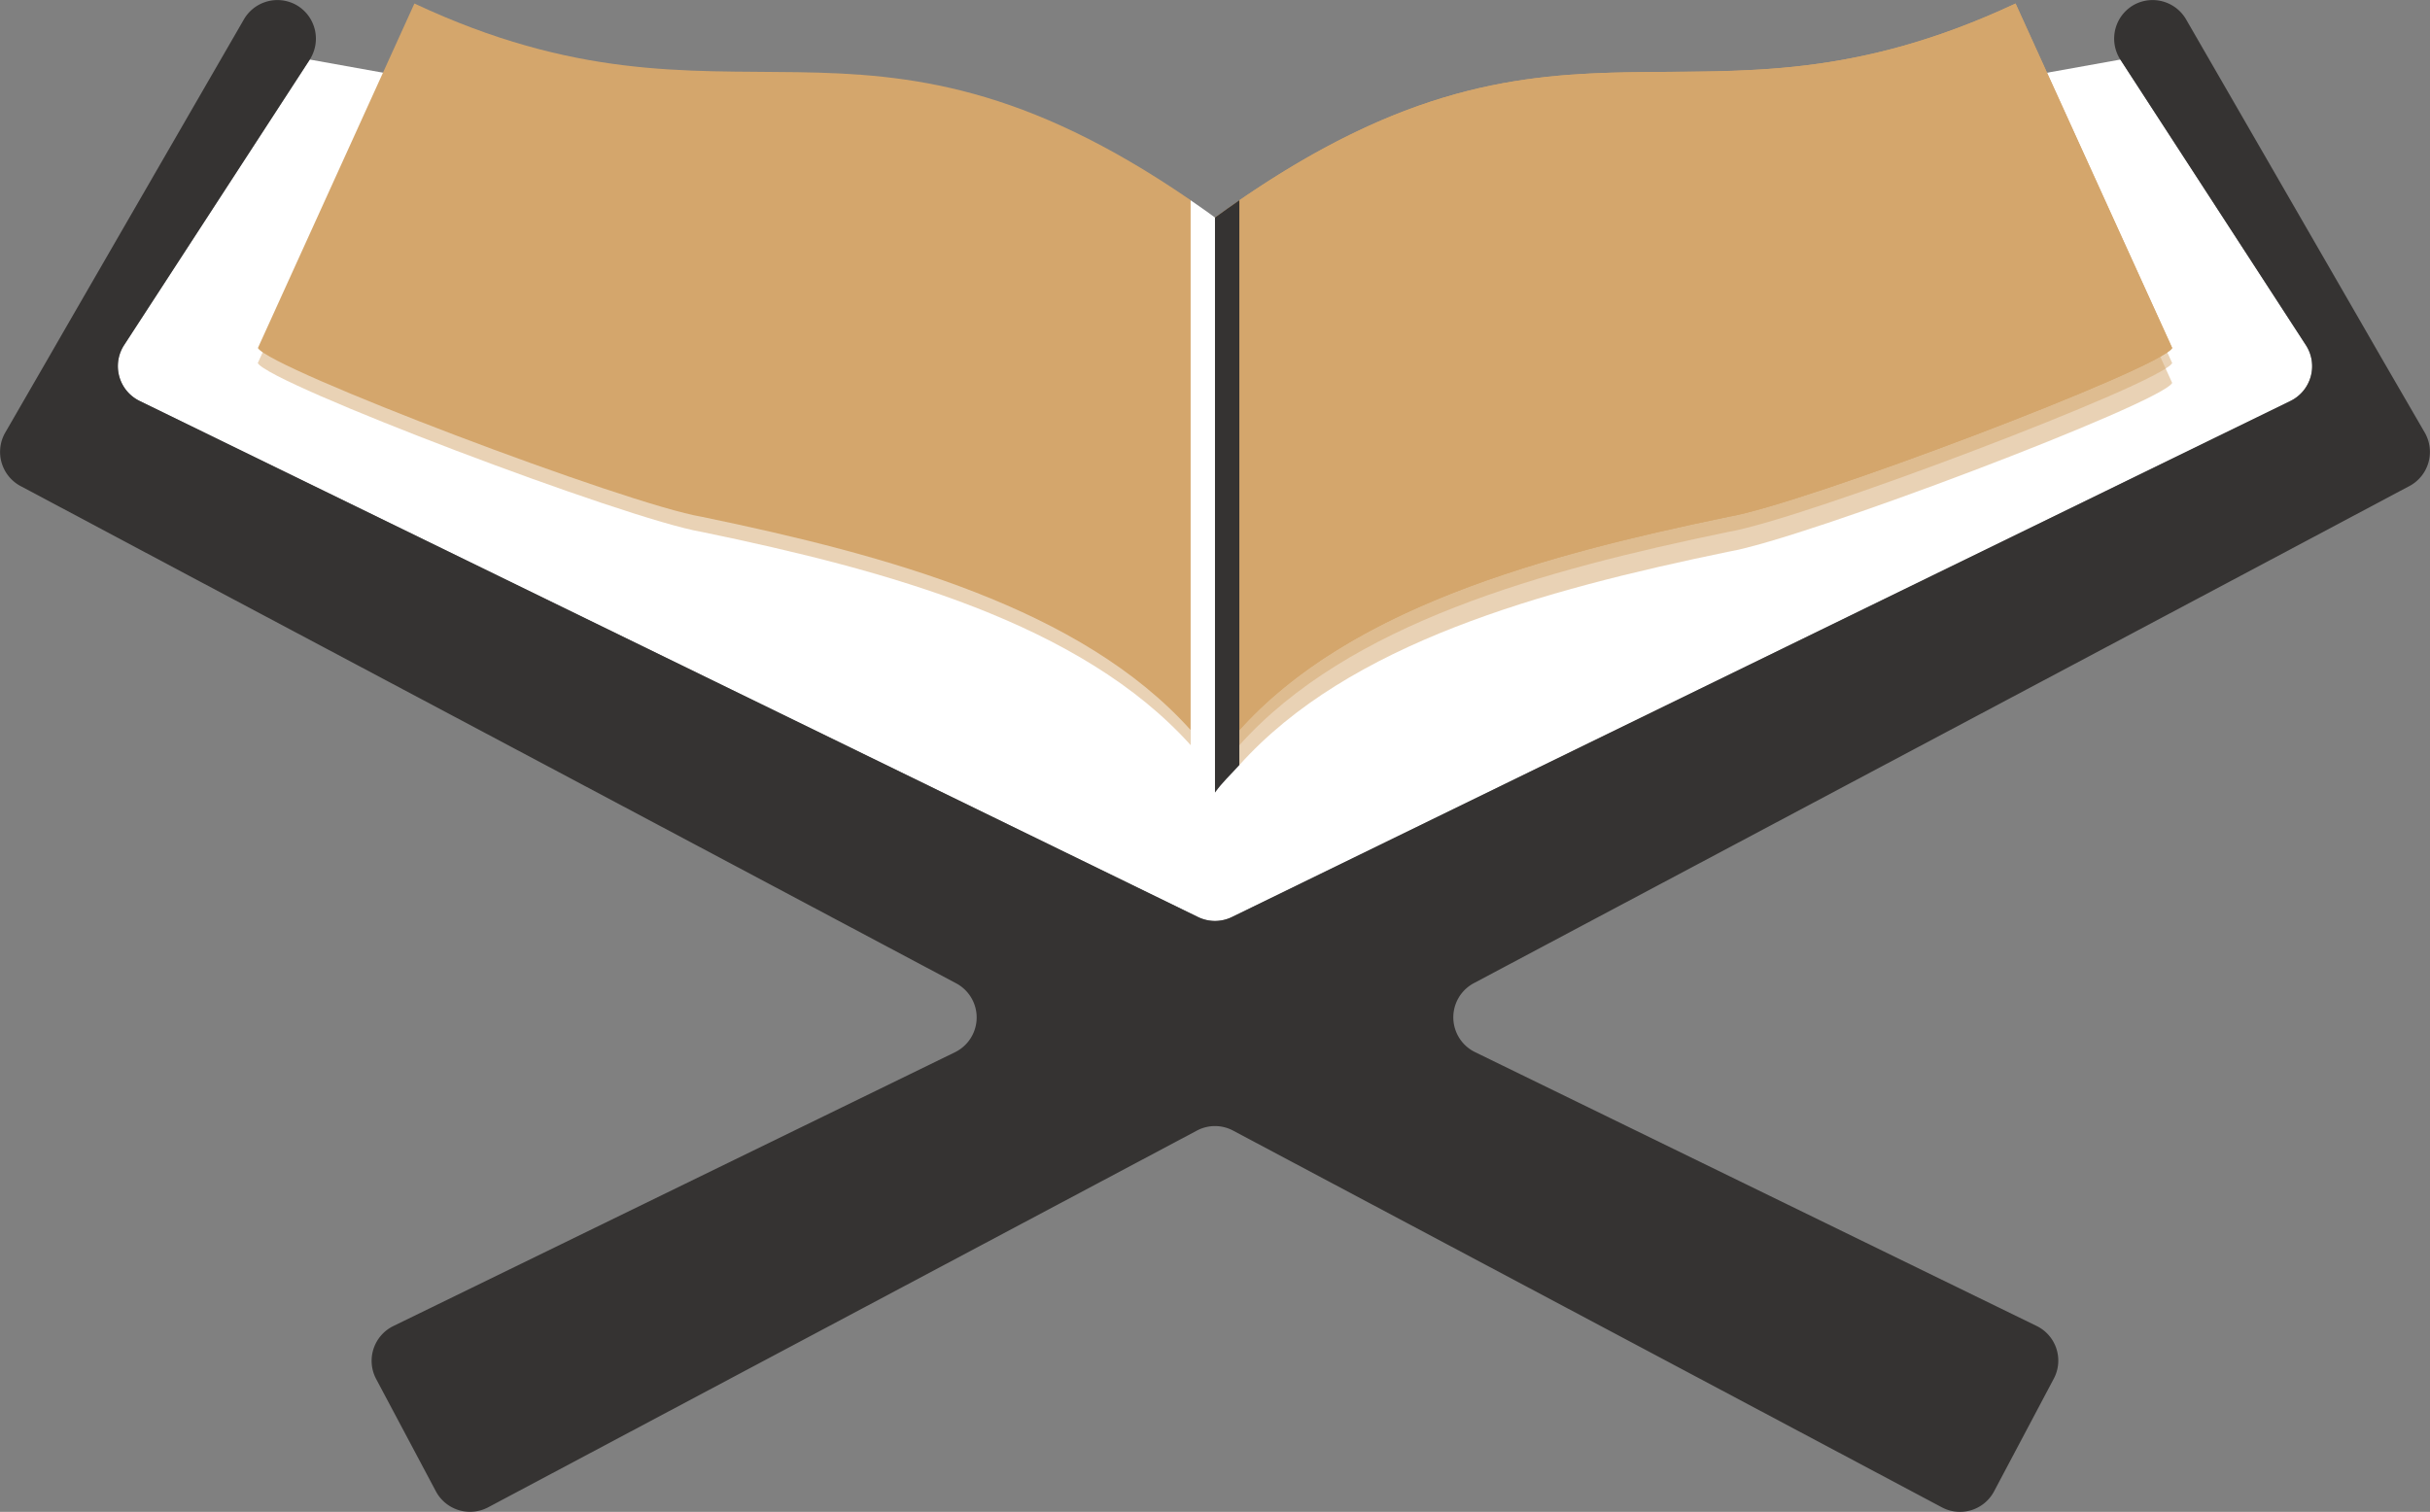
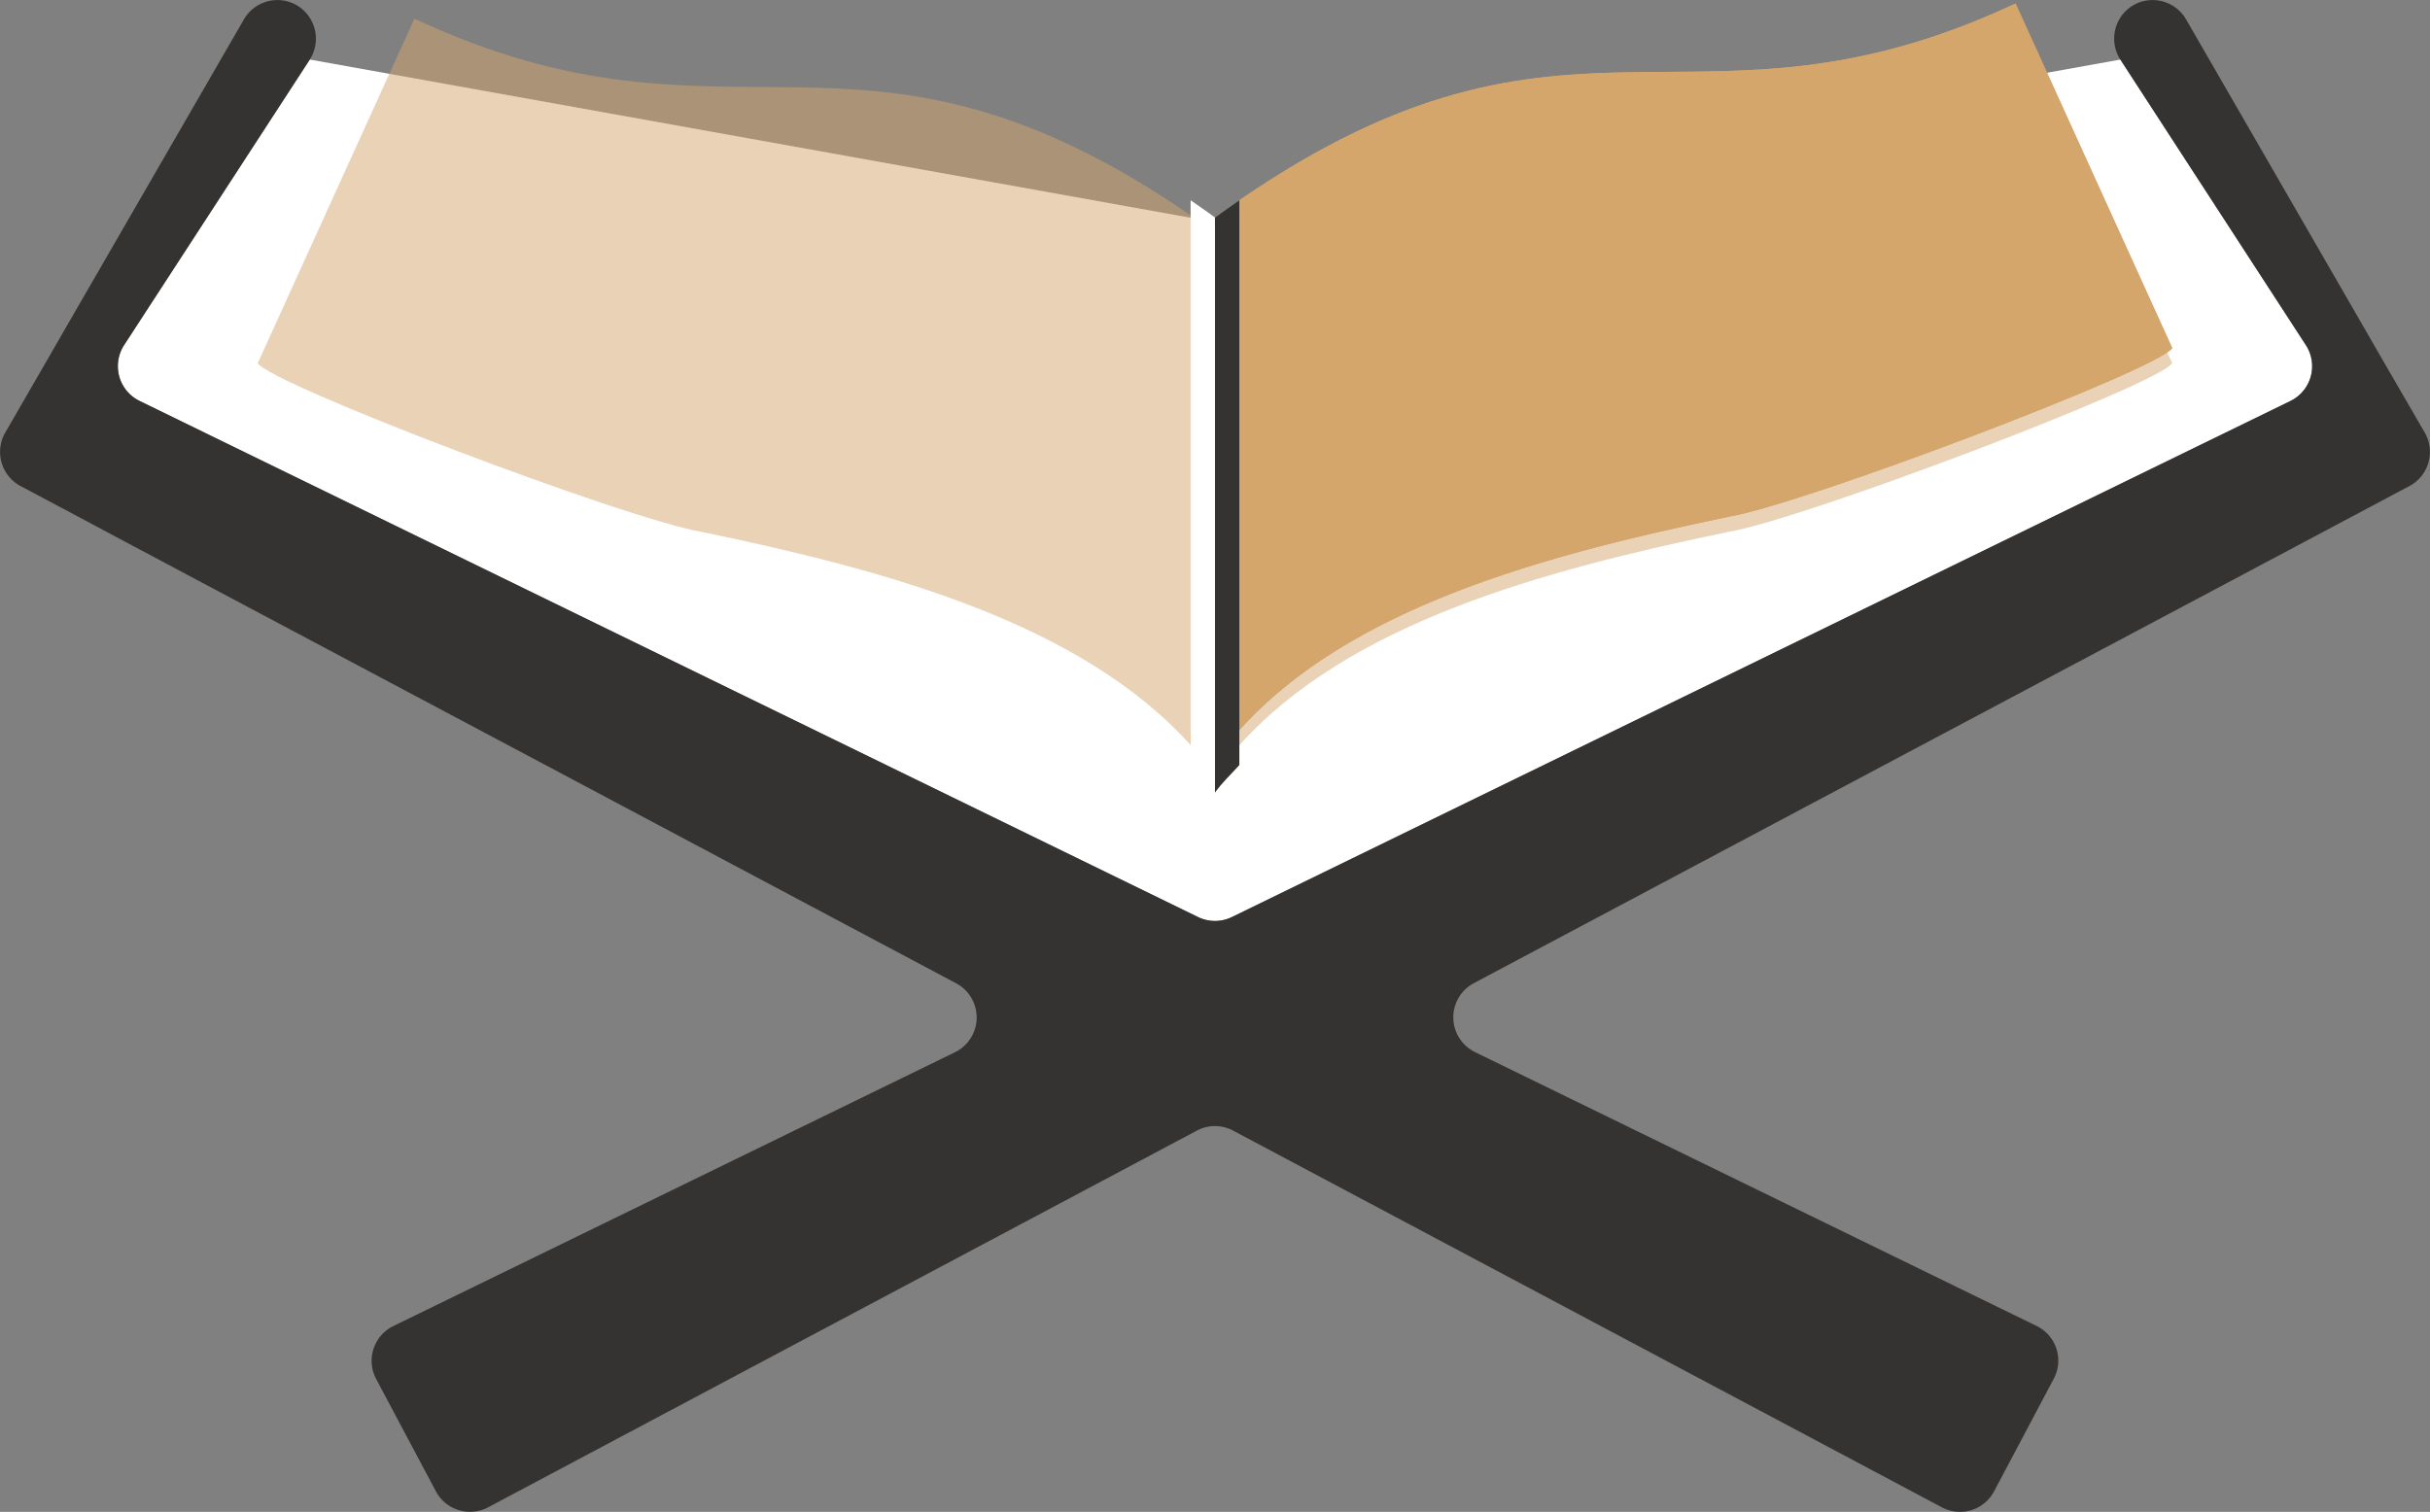
<svg xmlns="http://www.w3.org/2000/svg" viewBox="0 0 753.03 468.64">
  <rect x="0" y="0" width="753.03" height="468.64" fill="#808080" stroke="none" />
  <defs>
    <style>.a{fill:#fff;}.b{fill:#353332;}.c,.d{fill:#d4a66c;}.c{opacity:0.5;}.e{fill:none;}</style>
  </defs>
  <path class="a" d="M709.8,124.28,526.66,213.62,381.75,284.28a11.91,11.91,0,0,1-10.48,0L226.36,213.62,43.22,124.28A12,12,0,0,1,38.44,107L96,18.46l280.55,50.4,280.55-50.4L714.58,107A12,12,0,0,1,709.8,124.28Z" />
  <path class="b" d="M751.42,134.12a12,12,0,0,1-4.73,16.53l-2.82,1.49-49.4,26.27-114.82,61-123,65.39a12,12,0,0,0,.38,21.3l174.1,84.92a11.94,11.94,0,0,1,5.31,16.35L617.93,462.3a11.94,11.94,0,0,1-16.16,4.94L382.12,350.46a11.92,11.92,0,0,0-11.22,0L151.26,467.24a12,12,0,0,1-16.17-4.94l-18.55-34.89a12,12,0,0,1,5.32-16.35L296,326.14a12,12,0,0,0,.37-21.3l-123-65.39-114.82-61L9.15,152.14l-2.81-1.49a12,12,0,0,1-4.73-16.53l13.57-23.5,5.58-9.69L75.59,6A12,12,0,0,1,91.18,1.21h0A12,12,0,0,1,96,18.46L38.44,107a12,12,0,0,0,4.79,17.26l183.13,89.33,144.91,70.67a12,12,0,0,0,10.48,0l144.91-70.67L709.8,124.29A12,12,0,0,0,714.58,107L657.06,18.46a12,12,0,0,1,4.79-17.25h0A12,12,0,0,1,677.44,6l54.82,95,5.58,9.69Z" />
-   <path class="c" d="M673.14,118.7c-3.57,6.39-114.31,48.44-137.53,52.32C477.67,183,418,199.35,384.06,237.16V72.91c103.31-71.06,141.2-14.48,240.54-61Z" />
  <path class="c" d="M369,66.76V231C335,193.2,275.35,176.87,217.41,164.87c-23.22-3.88-134-45.93-137.53-52.32L128.42,5.77C227.76,52.28,265.65-4.3,369,66.76Z" />
  <path class="c" d="M673.14,112.55c-3.57,6.39-114.31,48.44-137.53,52.32C477.67,176.87,418,193.2,384.06,231V66.76C487.37-4.3,525.26,52.28,624.6,5.77Z" />
  <path class="d" d="M376.51,235.7c32.06-44.58,96.59-62.56,159.11-75.5,23.21-3.88,134-45.93,137.52-52.32L624.6,1.09c-101.72,47.64-139-12.84-248.09,66.34Z" />
-   <path class="d" d="M369,62.08V226.33c-33.94-37.81-93.61-54.14-151.55-66.14-23.22-3.88-134-45.93-137.53-52.32L128.42,1.09C227.76,47.61,265.65-9,369,62.08Z" />
  <path class="d" d="M673.14,107.87c-3.57,6.39-114.31,48.44-137.53,52.32-57.94,12-117.61,28.33-151.55,66.14V62.08C487.37-9,525.26,47.61,624.6,1.09Z" />
  <path class="a" d="M376.51,67.43V235.69a109.53,109.53,0,0,0-7.55-9.36V62.08C371.44,63.8,374,65.56,376.51,67.43Z" />
  <path class="b" d="M384.06,62.08V237.16c-2.69,3-5.2,5.26-7.55,8.52V67.43C379.07,65.56,381.58,63.8,384.06,62.08Z" />
  <line class="e" x1="376.51" y1="67.43" x2="376.51" y2="22.86" />
  <line class="e" x1="376.51" y1="253.37" x2="376.51" y2="235.7" />
</svg>